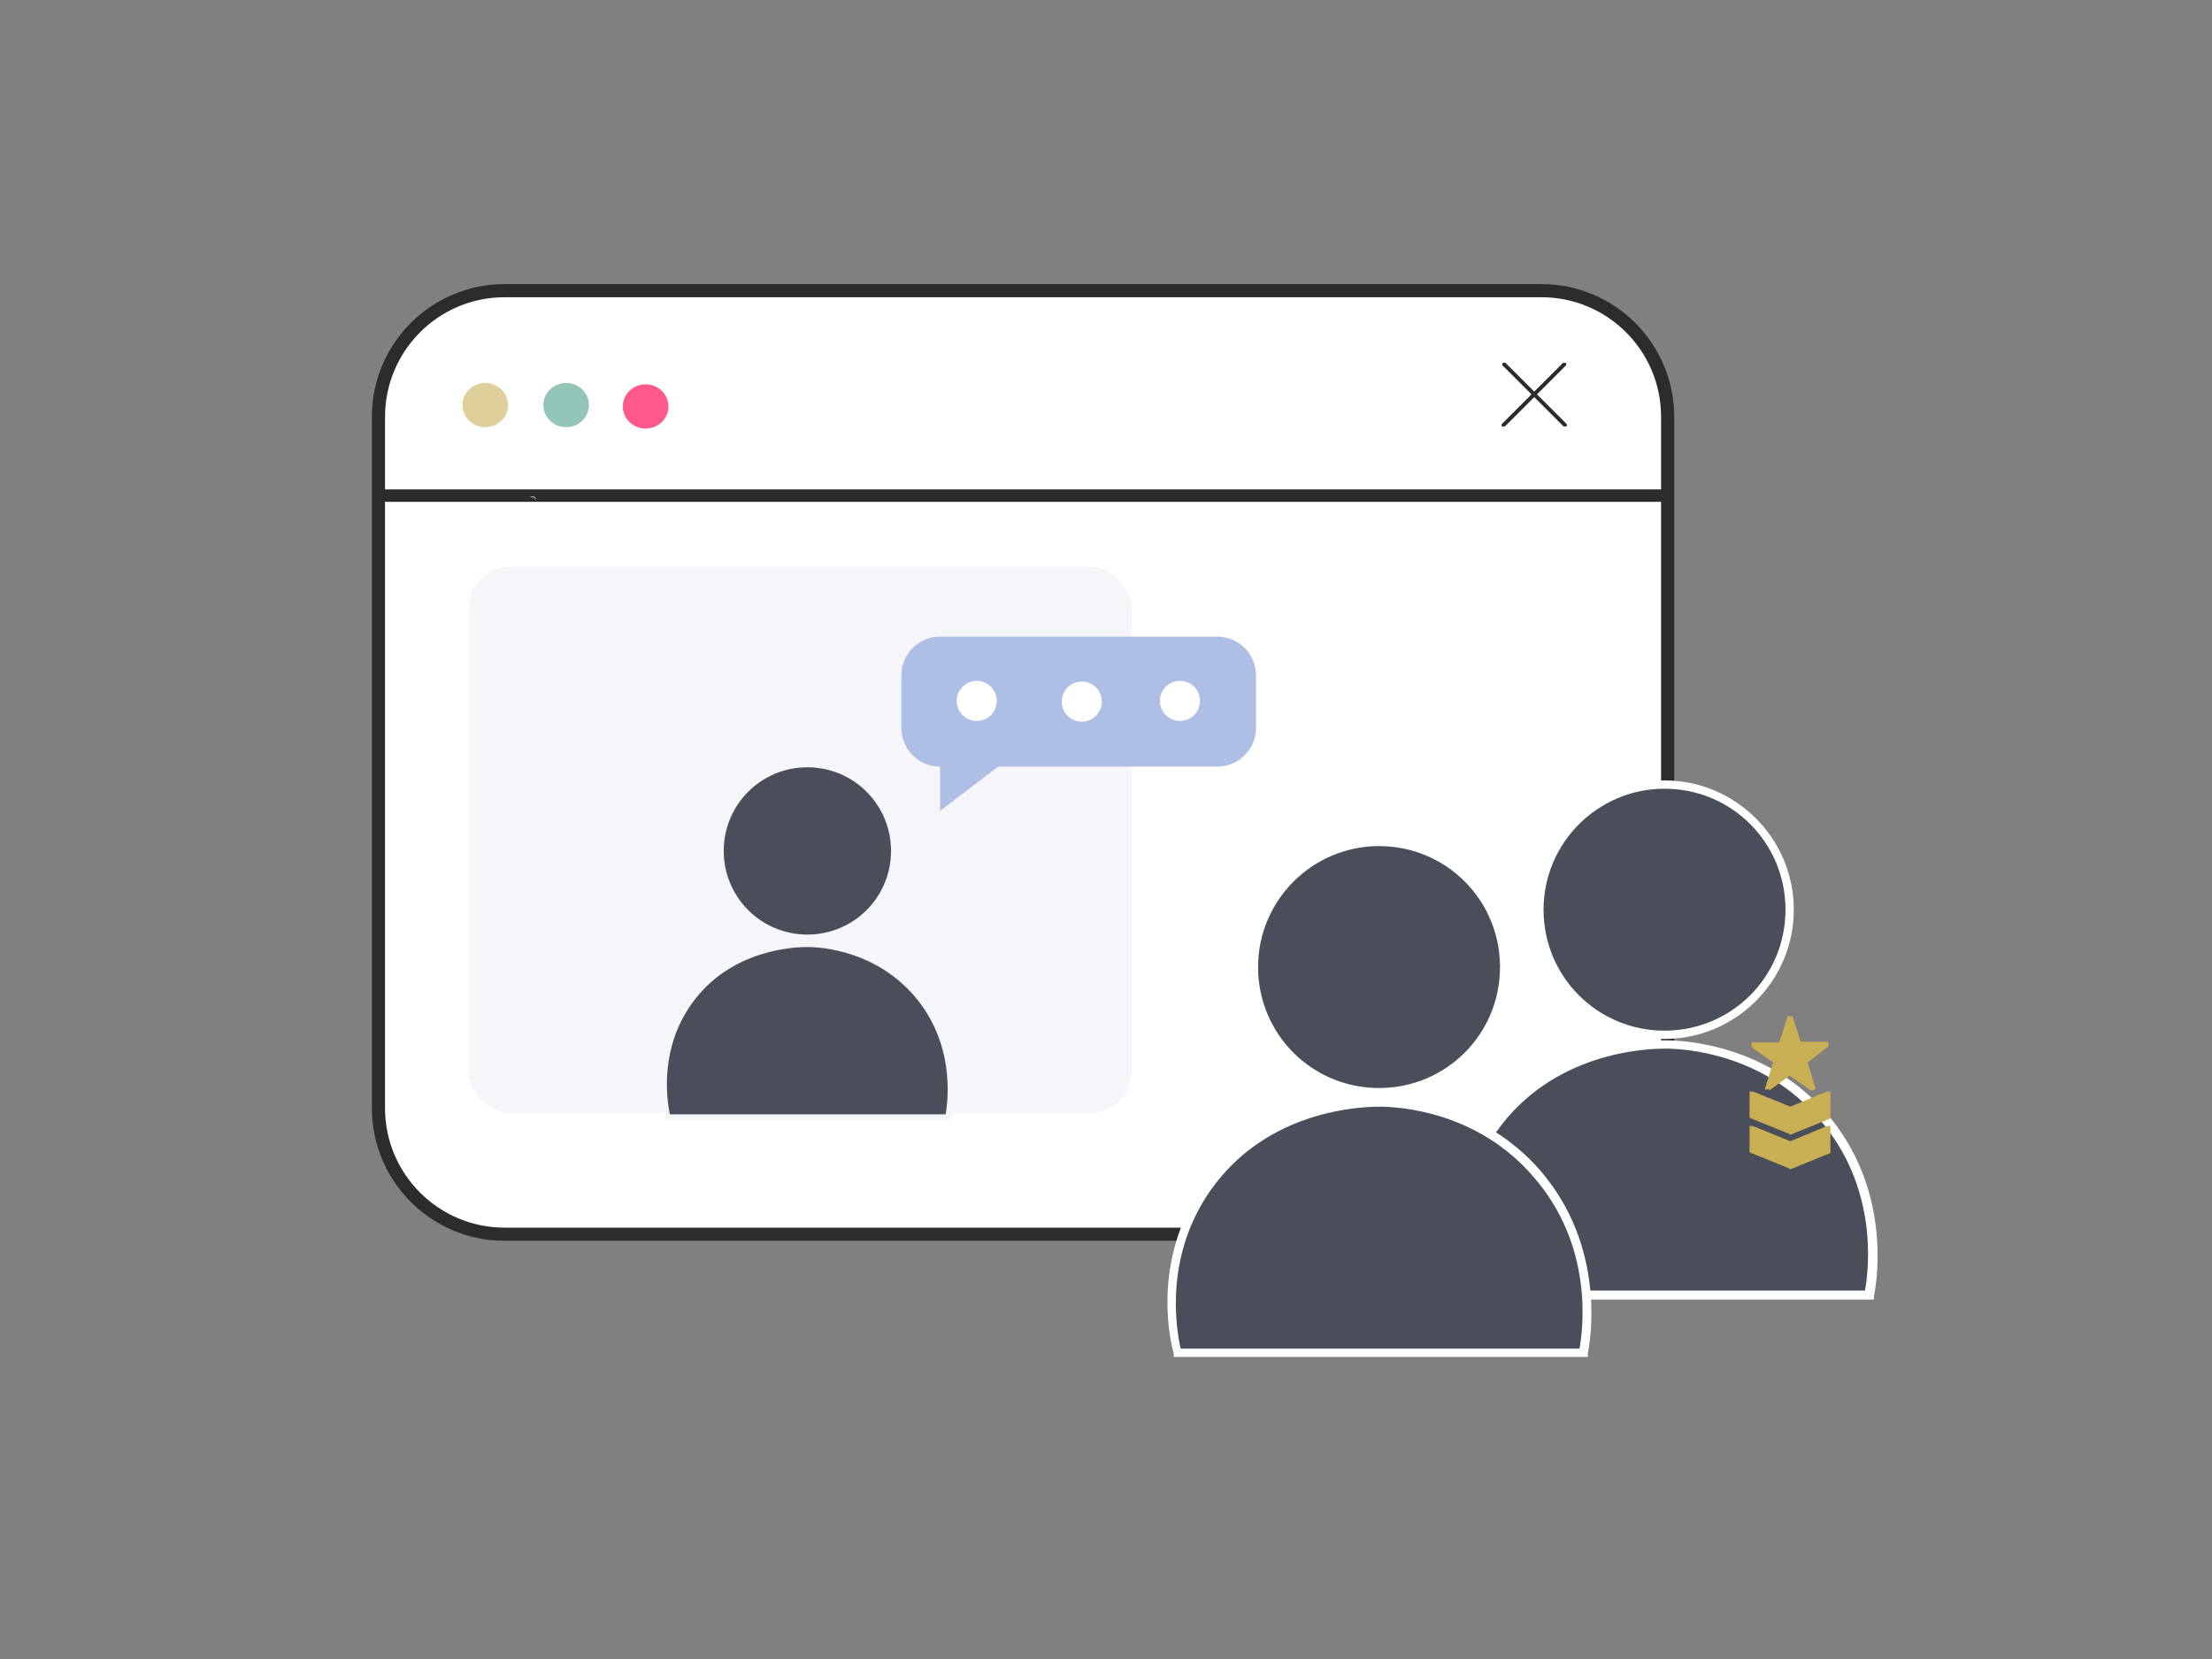
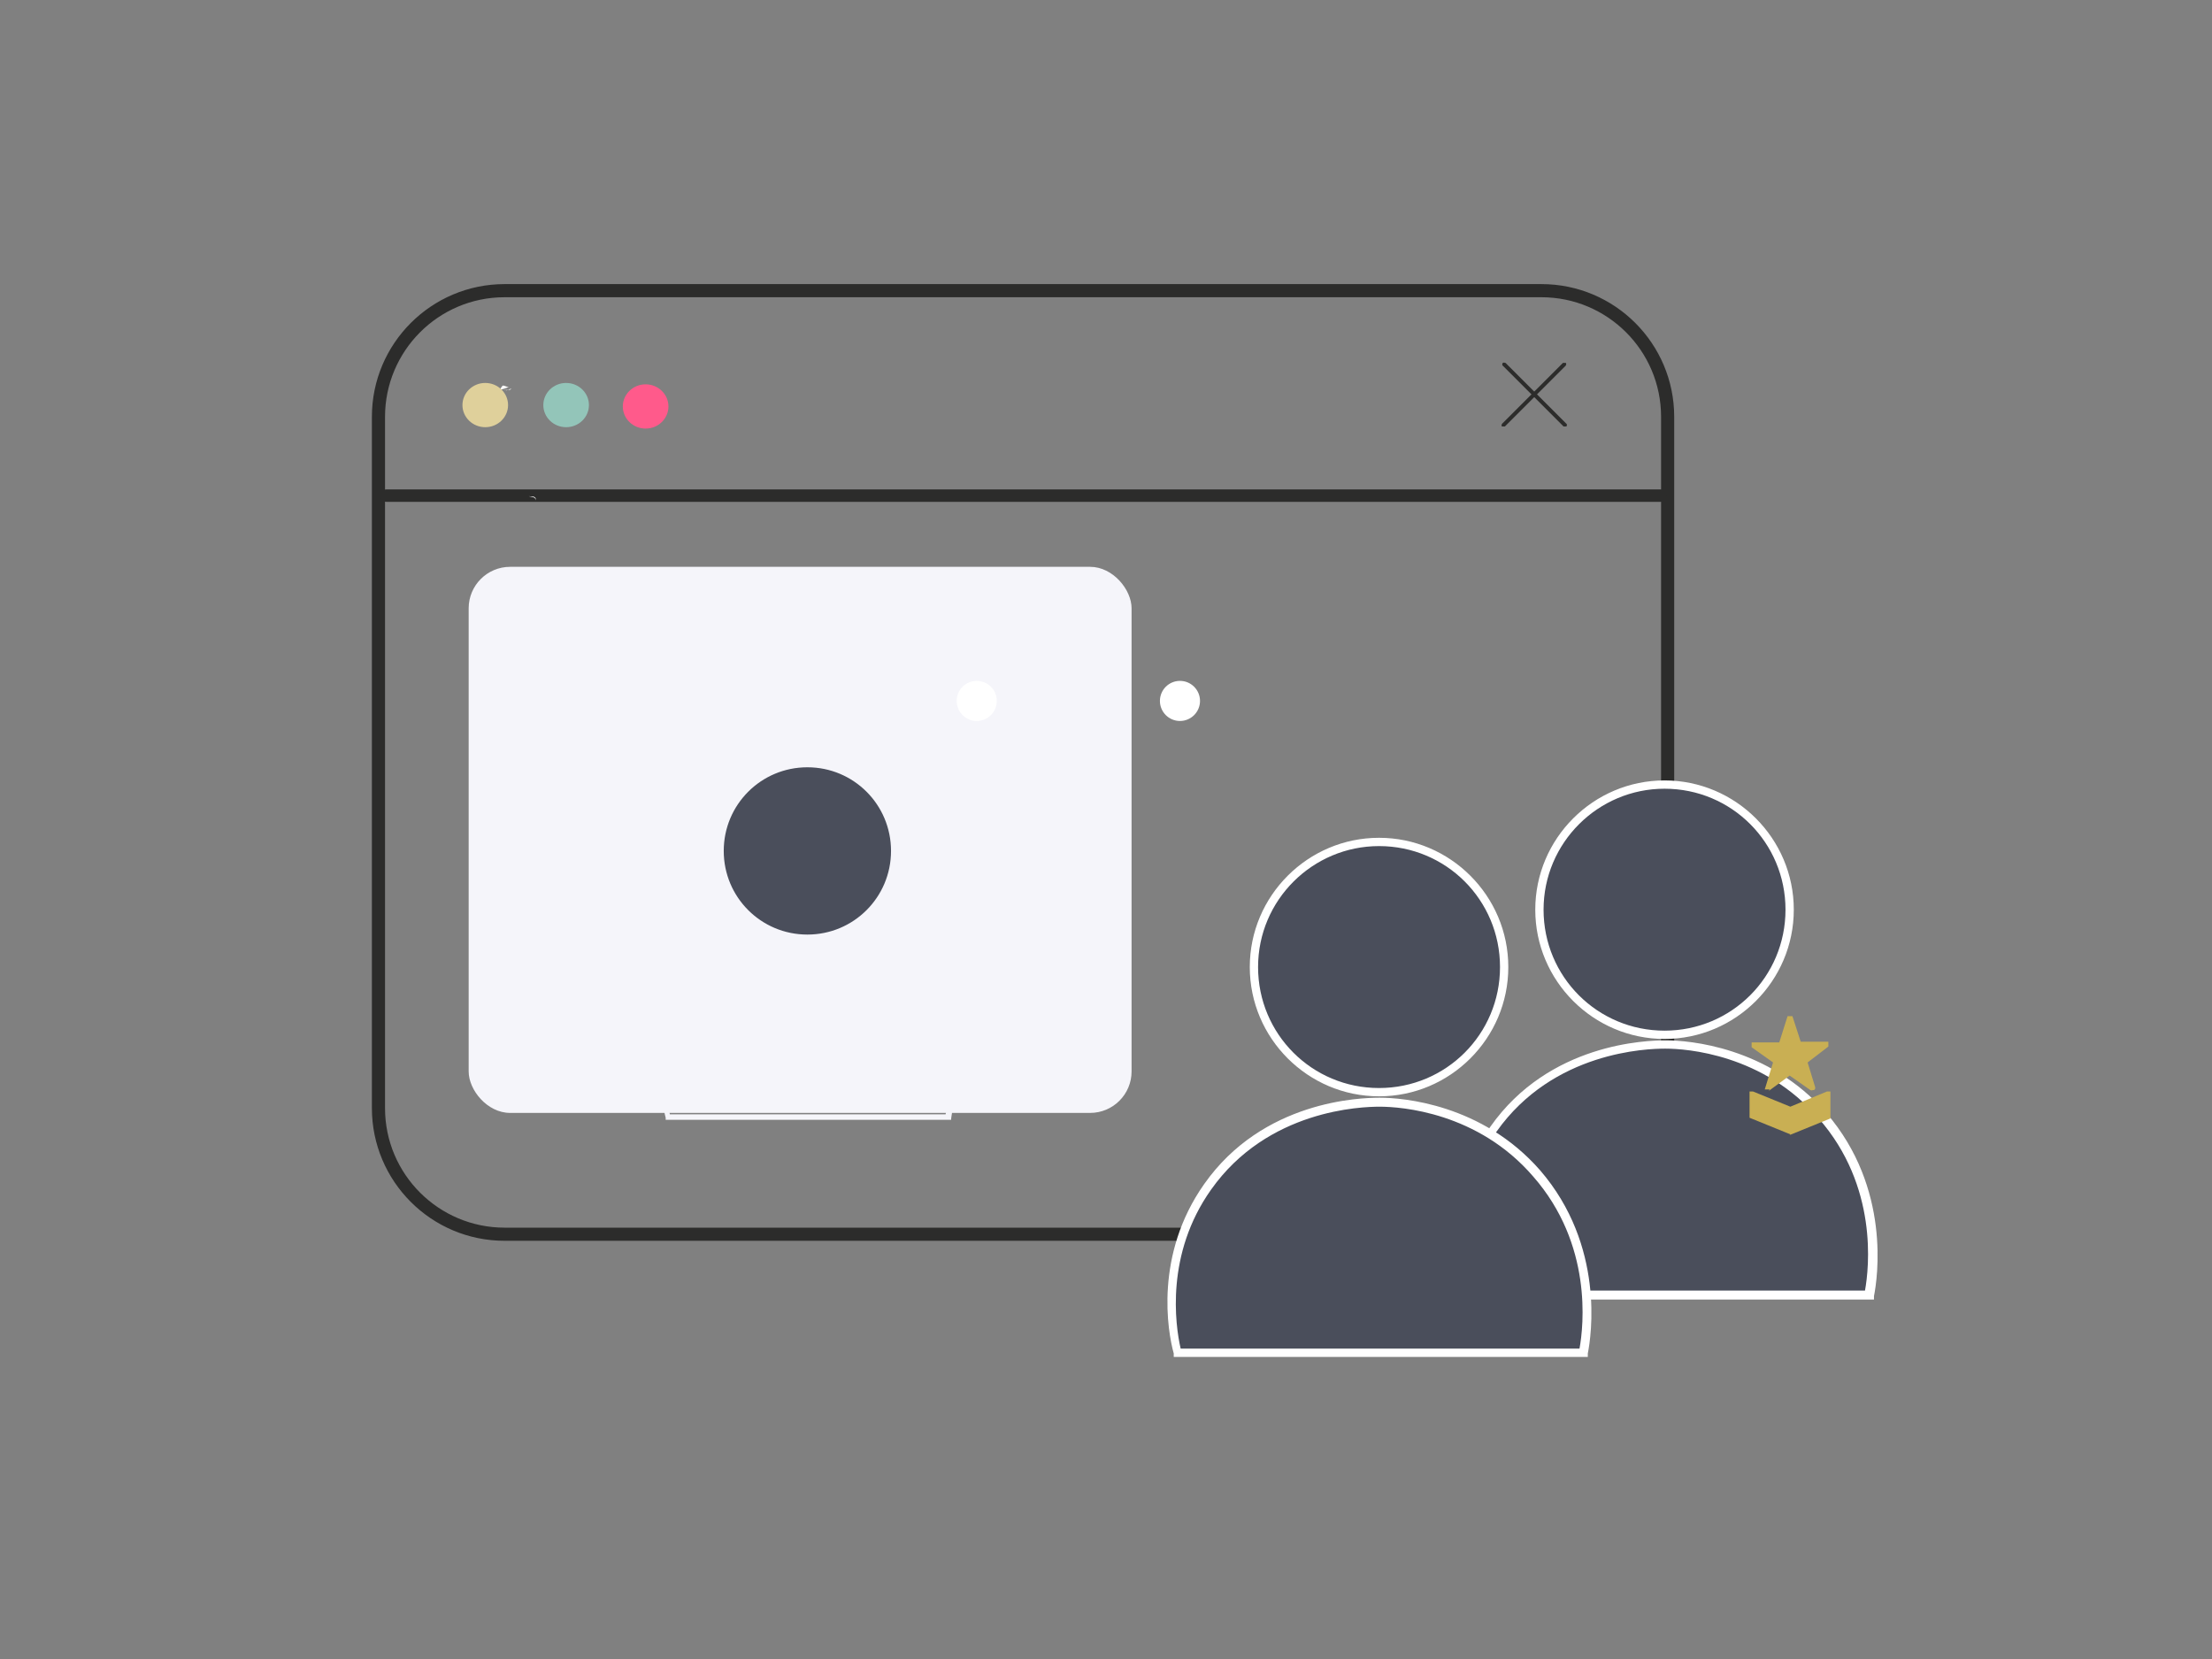
<svg xmlns="http://www.w3.org/2000/svg" id="Layer_2" version="1.1" viewBox="0 0 320 240">
  <rect x="0" y="0" width="320" height="240" fill="#808080" stroke="none" />
  <defs>
    <style>
      .st0 {
        fill: #93c5b9;
      }

      .st1 {
        fill: #fff;
      }

      .st2 {
        fill: #ff5a8b;
      }

      .st3 {
        fill: #dfd09b;
      }

      .st4 {
        fill: #f5f5fa;
      }

      .st5 {
        fill: #4a4e5b;
      }

      .st6 {
        fill: #c9af53;
      }

      .st7 {
        fill: #adbfe5;
      }

      .st8 {
        fill: #2c2c2b;
      }
    </style>
  </defs>
  <g id="Path_313752">
-     <path class="st1" d="M223,178.6H73c-10.1,0-18.3-8.2-18.3-18.3V60.3c0-10.1,8.2-18.3,18.3-18.3h150c10.1,0,18.3,8.2,18.3,18.3v100c0,10.1-8.2,18.3-18.3,18.3Z" />
    <path class="st8" d="M73,43c-9.6,0-17.3,7.8-17.3,17.3v100c0,9.6,7.8,17.3,17.3,17.3h150c9.6,0,17.3-7.8,17.3-17.3V60.3c0-9.6-7.8-17.3-17.3-17.3H73M73,41.1h150c10.6,0,19.2,8.6,19.2,19.2v100c0,10.6-8.6,19.2-19.2,19.2H73c-10.6,0-19.2-8.6-19.2-19.2V60.3c0-10.6,8.6-19.2,19.2-19.2h0Z" />
  </g>
  <rect id="Rectangle_27361" class="st4" x="67.8" y="82" width="95.9" height="79" rx="6" ry="6" />
  <g id="Path_312517">
    <path class="st8" d="M240.2,72.6H55.9c-.5,0-.9-.4-.9-.9s.4-.9.9-.9h184.3c.5,0,.9.4.9.9s-.4.9-.9.9h0Z" />
  </g>
  <path class="st1" d="M72.2,56.5s0,0,0,0c0,0,0,0,0,0Z" />
  <path class="st1" d="M77.4,72.6h0c0,0,0-.2,0-.2,0,0,0,.2,0,.2Z" />
  <path class="st1" d="M72.1,56.8c0,0,0-.2,0-.2,0,0,0,.1,0,.2Z" />
  <path class="st1" d="M77.5,72.4h0Z" />
  <path class="st1" d="M73.9,56.4s0,0,0,0c0,0,0,0,0,0Z" />
  <path class="st1" d="M77.5,72.4c0-.5-.5-.5-1-.6.6,0,1.1,0,1,.6Z" />
  <path class="st1" d="M76.4,71.8c-.7,0-1.4,0-1.4-.6,0,.6.7.6,1.4.6Z" />
  <path class="st1" d="M74.3,56.1h0,0Z" />
  <path class="st1" d="M73.3,56.4h0c.1,0,.3,0,.4,0-.1,0-.3,0-.4,0Z" />
  <path class="st1" d="M73.3,56.4c.1,0,.2,0,.4,0,0,0,0,0,0,0,0,0,0,0,0,0,.1,0,.2-.1.3-.2l-.8.3Z" />
  <polygon class="st1" points="74.3 56.1 74.3 56.1 74.3 56.1 74.3 56.1" />
  <path class="st1" d="M72.2,56.4s0,0,0,0c0,0,0,0,0,0Z" />
  <path class="st1" d="M72.4,56.2c.2,0,.5.1.9.2h0c-.4,0-.7-.3-.9-.2Z" />
  <path class="st1" d="M72.3,56.2s0,0,0,0c0,0,0,0,0,0h0Z" />
  <path class="st1" d="M72.4,56.2s0,0,0,0c0,0,0,0,0,0,0,0,0,0,0,0,0,0,0,0,0,0,0,0,0,0,0,0,0,0,0,0,0,0,0,0,0,0,0,0,0,0,0,.1,0,.2l1.2-.4c-.3,0-.7-.3-.9-.2h0Z" />
  <ellipse class="st2" cx="93.4" cy="58.8" rx="3.3" ry="3.2" />
  <ellipse class="st0" cx="81.9" cy="58.6" rx="3.3" ry="3.2" />
  <ellipse class="st3" cx="70.2" cy="58.6" rx="3.3" ry="3.2" />
  <g>
    <g>
      <circle class="st5" cx="240.8" cy="131.6" r="18.1" transform="translate(66.1 343.2) rotate(-79.1)" />
      <path class="st1" d="M240.8,150.3c-10.3,0-18.7-8.4-18.7-18.7s8.4-18.7,18.7-18.7,18.7,8.4,18.7,18.7-8.4,18.7-18.7,18.7h0ZM240.8,114.1c-9.6,0-17.5,7.8-17.5,17.5s7.8,17.5,17.5,17.5,17.5-7.8,17.5-17.5-7.8-17.5-17.5-17.5Z" />
    </g>
    <g>
      <path class="st5" d="M240.9,151.1c-1.9,0-16.3.1-24.9,12.3-7.4,10.5-4.9,22.2-4.4,24h58.8c.3-1.6,2.8-15-6.8-26-8.7-10-20.6-10.3-22.7-10.3h0Z" />
      <path class="st1" d="M270.9,188h-59.7v-.5c-.9-3.2-2.8-14.3,4.4-24.5,8.5-12.1,22.6-12.5,25.4-12.5h0c3.3,0,14.8.9,23.2,10.5,9.4,10.9,7.4,24,6.9,26.5v.5h-.1ZM212.1,186.7h57.7c.6-3.3,1.9-15.1-6.7-24.9-8-9.3-19.1-10.1-22.2-10.1-2.6,0-16.2.4-24.4,12-6.6,9.3-5.2,19.5-4.4,23h0Z" />
    </g>
  </g>
  <g>
    <g>
      <circle class="st5" cx="199.5" cy="139.9" r="18.1" />
      <path class="st1" d="M199.5,158.6c-10.3,0-18.7-8.4-18.7-18.7s8.4-18.7,18.7-18.7,18.7,8.4,18.7,18.7-8.4,18.7-18.7,18.7ZM199.5,122.4c-9.6,0-17.5,7.8-17.5,17.5s7.8,17.5,17.5,17.5,17.5-7.8,17.5-17.5-7.8-17.5-17.5-17.5Z" />
    </g>
    <g>
      <path class="st5" d="M199.6,159.4c-1.9,0-16.3.1-24.9,12.3-7.4,10.5-4.9,22.2-4.4,24h58.8c.3-1.6,2.8-15-6.8-26-8.7-10-20.6-10.3-22.7-10.3h0Z" />
      <path class="st1" d="M229.5,196.3h-59.7v-.5c-.9-3.2-2.8-14.3,4.4-24.5,8.5-12.1,22.6-12.5,25.4-12.5h0c3.3,0,14.8.9,23.2,10.5,9.4,10.9,7.4,24,6.9,26.5v.5h-.1ZM170.8,195.1h57.7c.6-3.3,1.9-15.1-6.7-24.9-8-9.3-19.1-10.1-22.2-10.1-2.6,0-16.2.4-24.4,12-6.6,9.3-5.2,19.5-4.4,23h0Z" />
    </g>
  </g>
  <g>
    <g>
      <circle class="st5" cx="116.8" cy="123.1" r="12.5" />
      <path class="st4" d="M116.8,136c-7.1,0-12.9-5.8-12.9-12.9s5.8-12.9,12.9-12.9,12.9,5.8,12.9,12.9-5.8,12.9-12.9,12.9ZM116.8,111c-6.7,0-12.1,5.4-12.1,12.1s5.4,12.1,12.1,12.1,12.1-5.4,12.1-12.1-5.4-12.1-12.1-12.1Z" />
    </g>
    <g>
-       <path class="st5" d="M116.9,136.6c-1.3,0-11.2,0-17.2,8.5-5.1,7.3-3.4,15.3-3.1,16.6h40.6c.2-1.1,1.9-10.4-4.7-17.9-6-6.9-14.2-7.1-15.7-7.1h0Z" />
      <path class="st4" d="M137.6,162h-41.3v-.3c-.6-2.2-1.9-9.9,3-16.9,5.9-8.3,15.6-8.6,17.5-8.6h0c2.3,0,10.2.6,16,7.3,6.5,7.5,5.1,16.6,4.8,18.3v.3c0,0,0,0,0,0ZM96.9,161.2h39.9c.4-2.3,1.3-10.4-4.6-17.2-5.6-6.4-13.2-7-15.4-7-1.8,0-11.2.3-16.8,8.3-4.5,6.4-3.6,13.4-3.1,15.9h0Z" />
    </g>
  </g>
  <path class="st6" d="M259,164.1l-5.9-2.4v-3.8h.5l5.4,2.2,5.3-2.2h.5v3.9l-5.9,2.4Z" />
-   <path class="st6" d="M259,169.1l-5.9-2.4v-3.8h.5l5.4,2.2,5.3-2.2h.5v3.9l-5.9,2.4Z" />
  <path class="st6" d="M256,157.6h-.7l1.2-3.9-3.1-2.2v-.7h4l1.2-3.8h.7l1.2,3.7h4v.7l-3,2.3,1.1,3.6c0,.2,0,.3-.2.4h-.2c0,.1-.3,0-.3,0l-3-2.1-3,2.2h0,0Z" />
  <g id="Group_601528">
    <path class="st8" d="M226.4,61.7c0,0-.1,0-.2,0l-8.8-8.8c-.1,0-.1-.3,0-.4s.3,0,.4,0l8.8,8.8c.1,0,.1.3,0,.4,0,0-.1,0-.2,0h0Z" />
    <path class="st8" d="M217.5,61.7c0,0-.1,0-.2,0-.1,0-.1-.3,0-.4l8.8-8.8c.1,0,.3,0,.4,0s.1.3,0,.4l-8.8,8.8s-.1,0-.2,0h0Z" />
  </g>
  <g>
-     <path id="Path_234508" class="st7" d="M176.1,92.1h-40.1c-3.1,0-5.6,2.5-5.6,5.6v7.6c0,3.1,2.5,5.6,5.6,5.6v6.4l8.4-6.4h31.7c3.1,0,5.6-2.5,5.6-5.6v-7.6c0-3.1-2.5-5.6-5.6-5.6Z" />
    <circle class="st1" cx="141.3" cy="101.4" r="2.9" />
-     <circle class="st1" cx="156.5" cy="101.5" r="2.9" />
    <circle class="st1" cx="170.7" cy="101.4" r="2.9" />
  </g>
</svg>